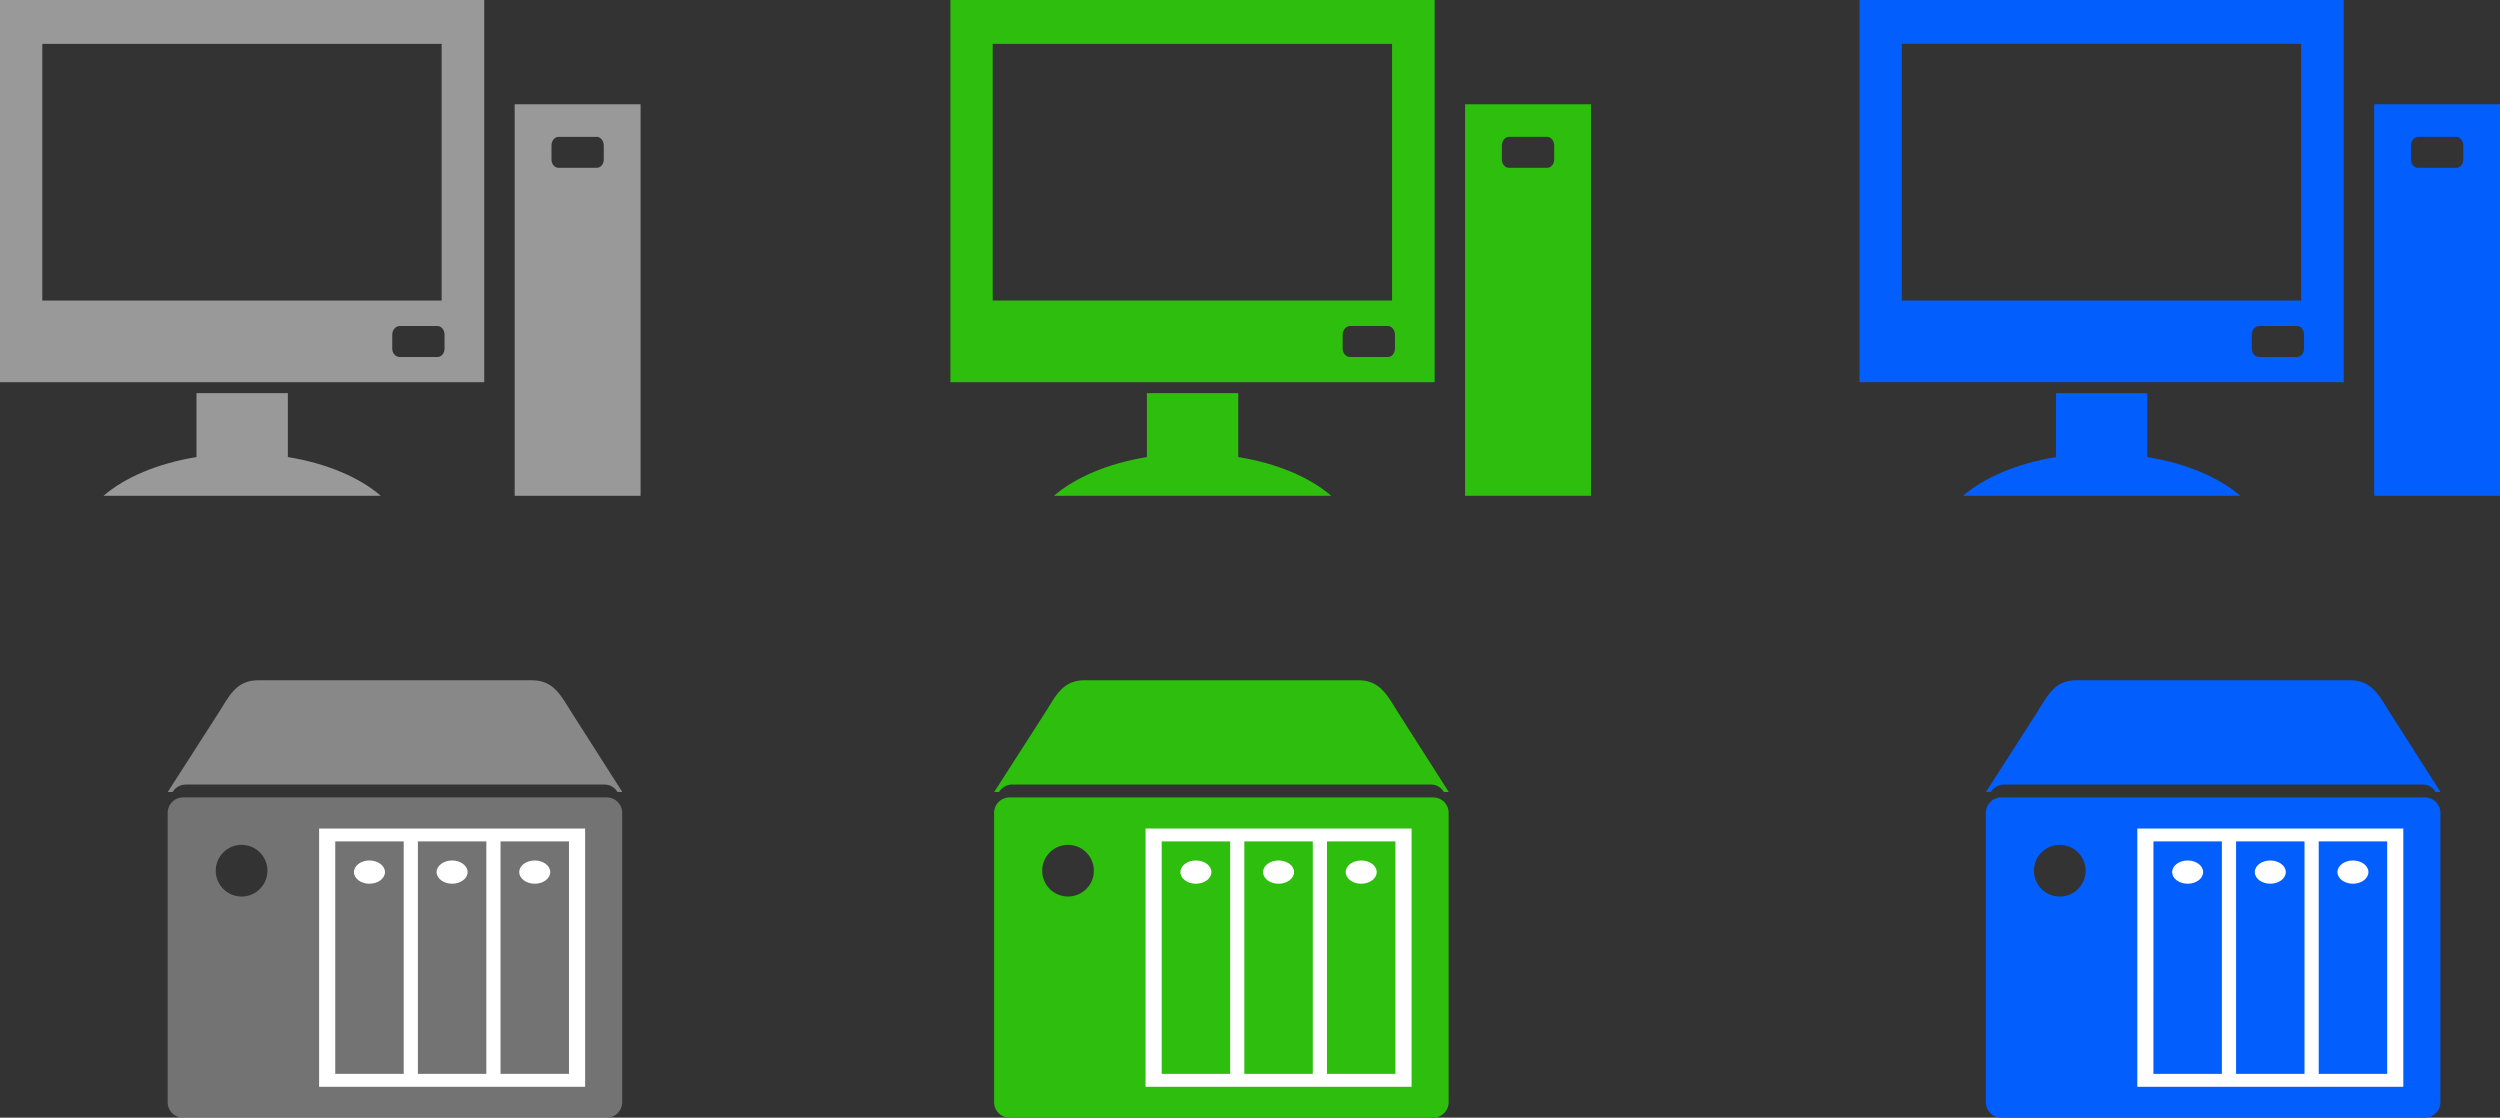
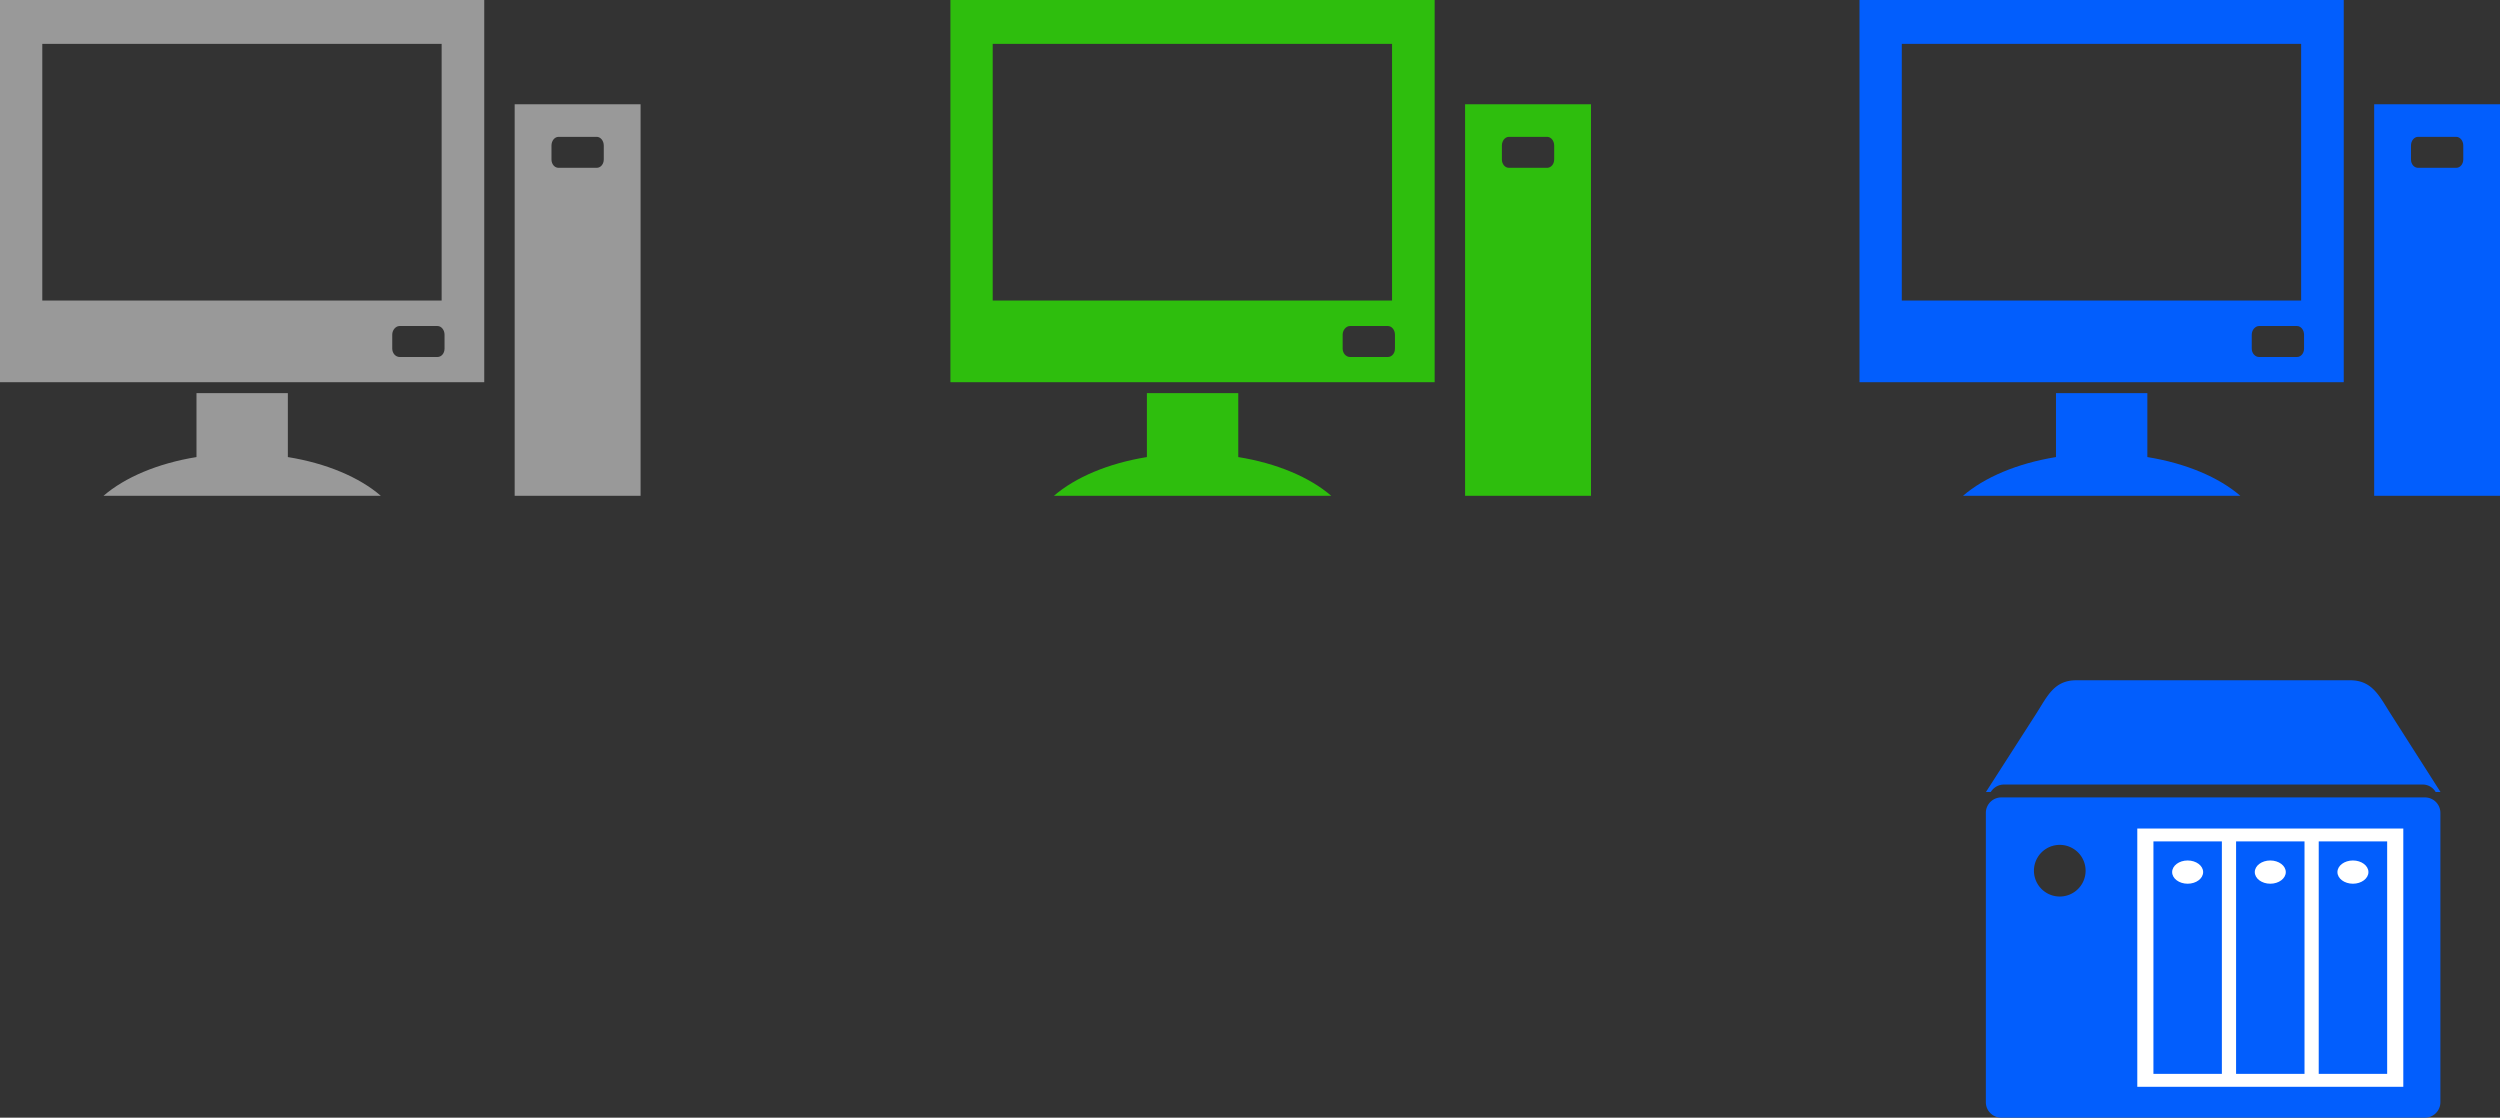
<svg xmlns="http://www.w3.org/2000/svg" viewBox="0 0 242 108.19">
  <rect x="0" y="0" width="242" height="108.19" fill="#333333" stroke="none" />
  <g fill="#025efd">
    <path d="M229.82 10.09v37.906h12.188V10.09H229.82zm4.25 3.156h3.688c.385 0 .687.386.687.844v1.344c0 .457-.302.812-.687.812h-3.688c-.385 0-.687-.355-.687-.812V14.09c0-.458.302-.844.687-.844zM180-.004v37h46.875v-37H180zm4.094 4.25h38.656V29.09h-38.656V4.246zm34.594 27.312h3.656c.385 0 .688.386.688.844v1.344c0 .457-.303.812-.688.812h-3.656c-.386 0-.719-.355-.719-.812v-1.344c0-.458.333-.844.719-.844zM199.02 38.056v6.188c-3.74.605-6.933 1.963-9 3.75h26.844c-2.067-1.787-5.258-3.146-9-3.75v-6.188h-8.844z" />
  </g>
  <g fill="#999">
    <path d="M49.82 10.09v37.906h12.188V10.09H49.82zm4.25 3.156h3.688c.385 0 .687.386.687.844v1.344c0 .457-.302.812-.687.812H54.07c-.385 0-.687-.355-.687-.812V14.09c0-.458.302-.844.687-.844zM0-.004v37h46.875v-37H0zm4.094 4.25H42.75V29.09H4.094V4.246zm34.594 27.312h3.656c.385 0 .688.386.688.844v1.344c0 .457-.303.812-.688.812h-3.656c-.386 0-.719-.355-.719-.812v-1.344c0-.458.333-.844.719-.844zM19.02 38.056v6.188c-3.74.605-6.933 1.963-9 3.75h26.844c-2.067-1.787-5.258-3.146-9-3.75v-6.188H19.02z" />
  </g>
  <g fill="#2ebe0d">
    <path d="M141.82 10.09v37.906h12.188V10.09H141.82zm4.25 3.156h3.688c.385 0 .687.386.687.844v1.344c0 .457-.302.812-.687.812h-3.688c-.385 0-.687-.355-.687-.812V14.09c0-.458.302-.844.687-.844zM92-.004v37h46.875v-37H92zm4.094 4.25h38.656V29.09H96.094V4.246zm34.594 27.312h3.656c.385 0 .688.386.688.844v1.344c0 .457-.303.812-.688.812h-3.656c-.386 0-.719-.355-.719-.812v-1.344c0-.458.333-.844.719-.844zM111.02 38.056v6.188c-3.74.605-6.933 1.963-9 3.75h26.844c-2.067-1.787-5.258-3.146-9-3.75v-6.188h-8.844z" />
  </g>
-   <path d="M17.73 77.19c-.831 0-1.5.669-1.5 1.5v28c0 .831.669 1.5 1.5 1.5h41c.831 0 1.5-.669 1.5-1.5v-28c0-.831-.67-1.5-1.5-1.5h-41zm5.656 4.594a2.5 2.5 0 110 5 2.5 2.5 0 010-5z" opacity=".63" fill="#999" />
-   <path d="M24.99 65.85c-2.158 0-2.799 1.536-3.875 3.219l-4.875 7.594h.469c.26-.43.744-.72 1.281-.72h40.531c.536 0 .99.291 1.25.72h.469l-4.844-7.594c-1.076-1.683-1.748-3.219-3.906-3.219h-26.5z" opacity=".834" fill="#999" />
-   <path d="M30.89 80.2v25h25.75v-25zm1.562 1.25h6.625v22.5h-6.625zm8 0h6.625v22.5h-6.625zm8 0h6.625v22.5h-6.625zm-12.688 1.844c-.828 0-1.5.503-1.5 1.125s.672 1.125 1.5 1.125 1.5-.504 1.5-1.125-.671-1.125-1.5-1.125zm8 0c-.828 0-1.5.503-1.5 1.125s.672 1.125 1.5 1.125 1.5-.504 1.5-1.125-.671-1.125-1.5-1.125zm8 0c-.828 0-1.5.503-1.5 1.125s.672 1.125 1.5 1.125 1.5-.504 1.5-1.125-.671-1.125-1.5-1.125z" fill="#fff" />
-   <path d="M97.73 77.19c-.831 0-1.5.669-1.5 1.5v28c0 .831.669 1.5 1.5 1.5h41c.831 0 1.5-.669 1.5-1.5v-28c0-.831-.67-1.5-1.5-1.5h-41zm5.656 4.594a2.5 2.5 0 110 5 2.5 2.5 0 010-5zM104.99 65.85c-2.158 0-2.799 1.536-3.875 3.219l-4.875 7.594h.469c.26-.43.744-.72 1.281-.72h40.531c.536 0 .99.291 1.25.72h.469l-4.844-7.594c-1.076-1.683-1.748-3.219-3.906-3.219h-26.5z" fill="#2ebe0d" />
-   <path d="M110.89 80.2v25h25.75v-25zm1.562 1.25h6.625v22.5h-6.625zm8 0h6.625v22.5h-6.625zm8 0h6.625v22.5h-6.625zm-12.688 1.844c-.828 0-1.5.503-1.5 1.125s.672 1.125 1.5 1.125 1.5-.504 1.5-1.125-.671-1.125-1.5-1.125zm8 0c-.828 0-1.5.503-1.5 1.125s.672 1.125 1.5 1.125 1.5-.504 1.5-1.125-.671-1.125-1.5-1.125zm8 0c-.828 0-1.5.503-1.5 1.125s.672 1.125 1.5 1.125 1.5-.504 1.5-1.125-.671-1.125-1.5-1.125z" fill="#fff" />
  <path d="M193.73 77.19c-.831 0-1.5.669-1.5 1.5v28c0 .831.669 1.5 1.5 1.5h41c.831 0 1.5-.669 1.5-1.5v-28c0-.831-.67-1.5-1.5-1.5h-41zm5.656 4.594a2.5 2.5 0 110 5 2.5 2.5 0 010-5zM200.99 65.85c-2.158 0-2.799 1.536-3.875 3.219l-4.875 7.594h.469c.26-.43.744-.72 1.281-.72h40.531c.536 0 .99.291 1.25.72h.469l-4.844-7.594c-1.076-1.683-1.748-3.219-3.906-3.219h-26.5z" fill="#025efd" />
  <path d="M206.89 80.2v25h25.75v-25zm1.563 1.25h6.624v22.5h-6.625zm8 0h6.624v22.5h-6.625zm8 0h6.624v22.5h-6.625zm-12.689 1.844c-.828 0-1.5.503-1.5 1.125s.672 1.125 1.5 1.125 1.5-.504 1.5-1.125-.671-1.125-1.5-1.125zm8 0c-.828 0-1.5.503-1.5 1.125s.672 1.125 1.5 1.125 1.5-.504 1.5-1.125-.671-1.125-1.5-1.125zm8 0c-.828 0-1.5.503-1.5 1.125s.672 1.125 1.5 1.125 1.5-.504 1.5-1.125-.671-1.125-1.5-1.125z" fill="#fff" />
</svg>